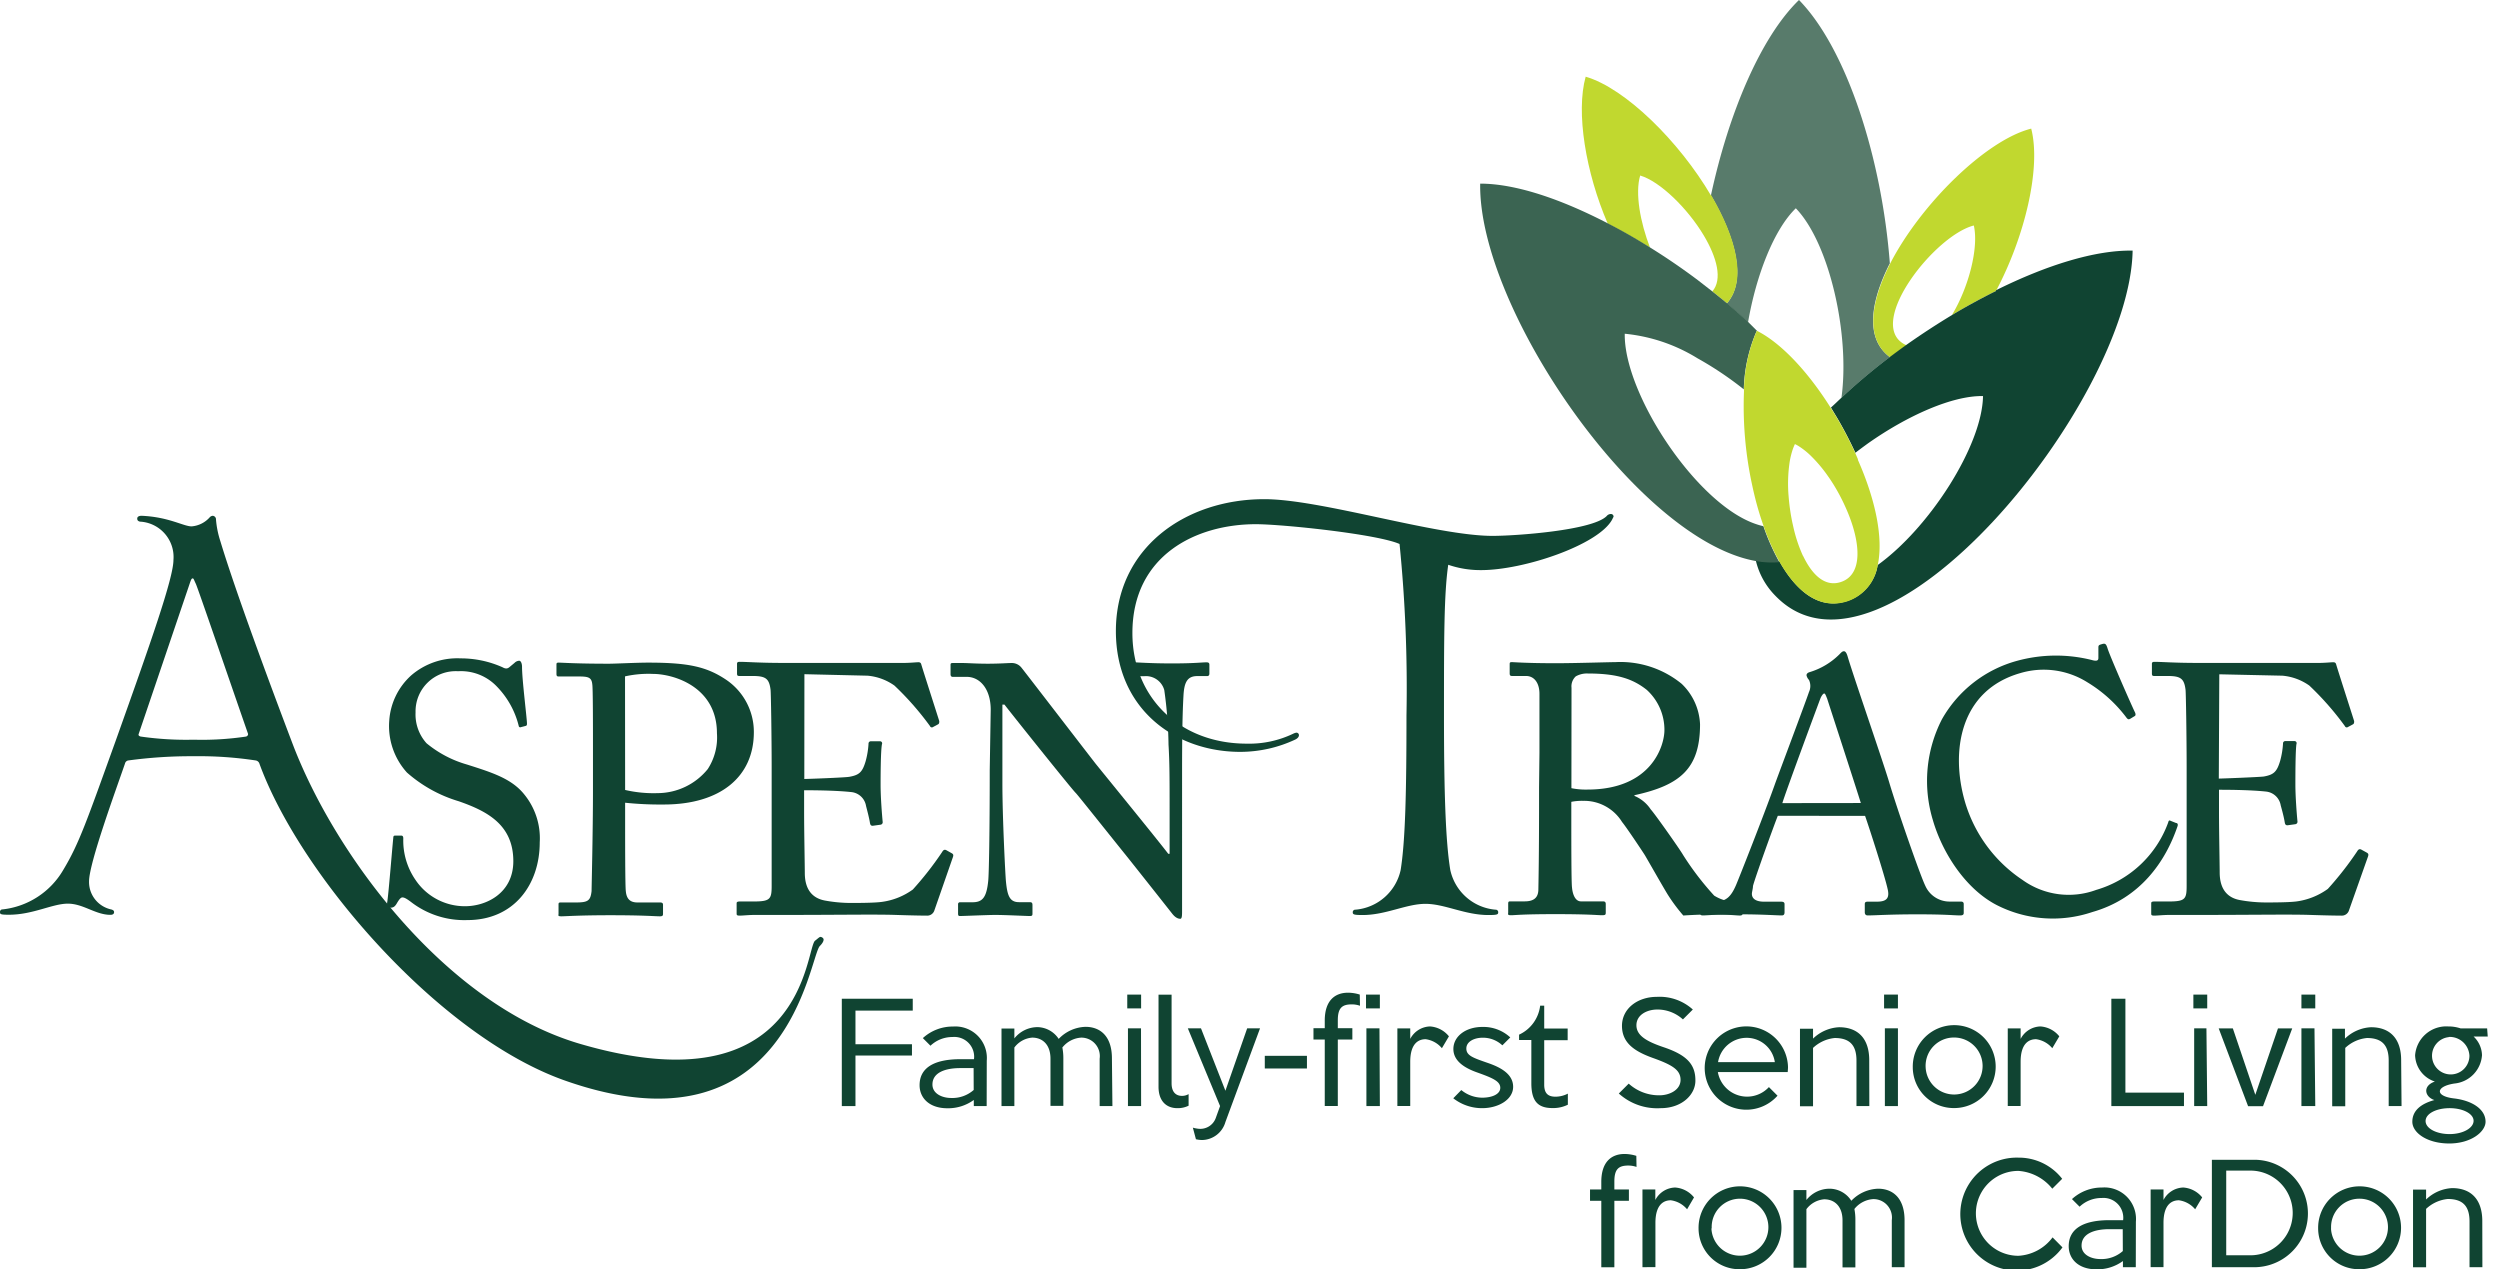
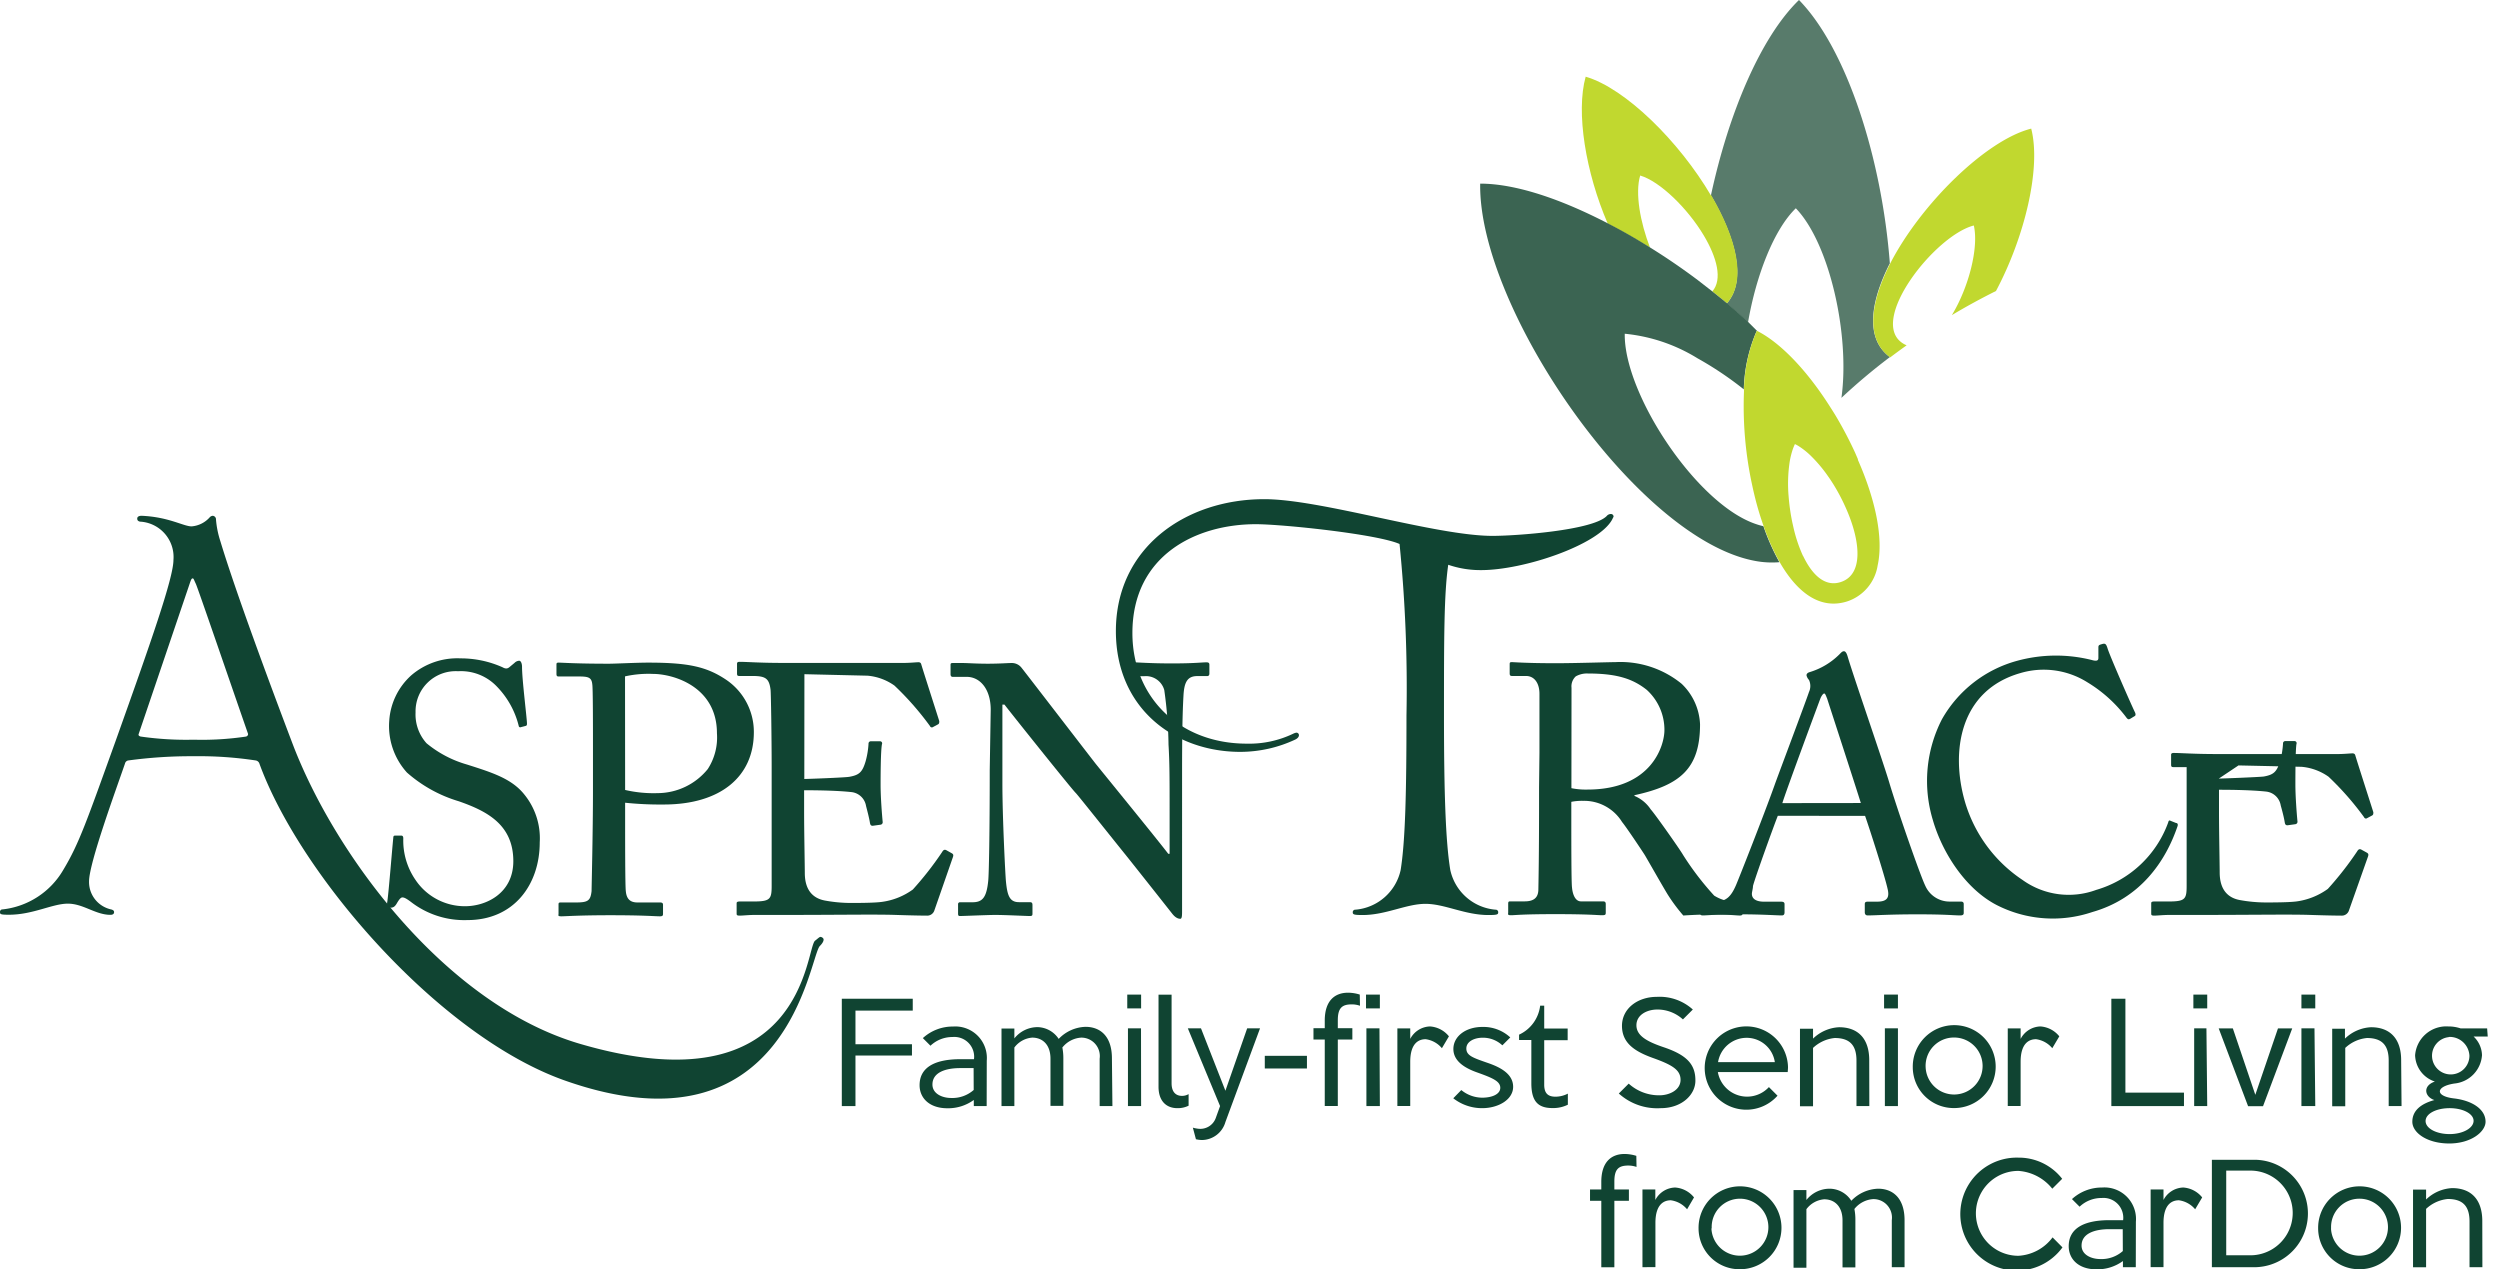
<svg xmlns="http://www.w3.org/2000/svg" id="Layer_1" data-name="Layer 1" viewBox="0 0 252.67 128.29">
  <defs>
    <style>.cls-1{fill:#104432;}.cls-2{fill:#587b6b;}.cls-3{fill:#c1d82f;}.cls-4{fill:#3b6452;}</style>
  </defs>
  <title>Artboard 1</title>
  <path class="cls-1" d="M149.7,57.62a10,10,0,0,1-3.33-.54c-.43,3-.43,7.37-.43,15.21,0,7.69.16,12.75.64,15.65a5.12,5.12,0,0,0,4.57,4,.25.25,0,0,1,.27.27c0,.22-.11.27-1,.27-2.37,0-4.41-1.13-6.35-1.13s-4,1.13-6.35,1.13c-.86,0-1-.05-1-.27a.25.25,0,0,1,.27-.27,5.12,5.12,0,0,0,4.57-4c.48-3,.59-8,.59-15.65a146,146,0,0,0-.7-17.31c-2.26-1-11.84-2-14.53-2-6,0-12.47,3.12-12.47,11,0,6.51,4.78,11.18,11.56,11.18a10.27,10.27,0,0,0,4.68-1,1.18,1.18,0,0,1,.32-.11.25.25,0,0,1,.27.27c0,.16-.16.33-.38.43a13.12,13.12,0,0,1-5.54,1.24c-6.61,0-12.58-4.35-12.58-12.21,0-8.39,7-13.33,15-13.33,5.75,0,17.33,3.71,23.08,3.71,2.26,0,10.07-.54,11.52-2a.55.55,0,0,1,.43-.21.26.26,0,0,1,.27.27l-.16.32C161.5,55.09,154,57.62,149.7,57.62Z" />
  <path class="cls-1" d="M25.86,76.86a38.22,38.22,0,0,0-6.24-.43,47.23,47.23,0,0,0-6.67.43.41.41,0,0,0-.32.32C11.72,79.82,9,87.24,9,89.07a2.84,2.84,0,0,0,2.26,2.85c.16.05.27.11.27.27s-.11.27-.37.27c-1.51,0-2.74-1.13-4.3-1.13S3.33,92.45.91,92.45c-.86,0-.91-.05-.91-.27a.25.25,0,0,1,.27-.27,8.12,8.12,0,0,0,6.13-4C8,85.25,8.76,83,11.67,74.93c3.55-9.95,5.86-16.51,5.86-18.34a3.58,3.58,0,0,0-3.39-3.87c-.22-.06-.27-.16-.27-.32s.16-.27.43-.27c2.74.11,4.25,1.07,5.06,1.07a2.73,2.73,0,0,0,1.83-.91.46.46,0,0,1,.32-.16.36.36,0,0,1,.32.38,9.38,9.38,0,0,0,.43,2.15c1.51,5,4.84,14,7.26,20.38C33.77,86.33,45,101.49,58.59,105.49c22.79,6.69,22.82-9.67,23.79-10.42.22-.16.43-.38.54-.38s.32.11.32.27-.11.38-.38.65c-1.07,1.08-3.21,21.54-25.76,13.6-12.64-4.45-26.73-20.68-30.87-32A.48.48,0,0,0,25.86,76.86Zm-1-2.42a.25.25,0,0,0,.21-.27C23.33,69.17,20,59.44,19.79,59s-.21-.54-.32-.54-.16.11-.32.59L14,74.23c0,.11.05.16.21.21a32.29,32.29,0,0,0,5.38.32A30.26,30.26,0,0,0,24.89,74.44Z" />
  <path class="cls-1" d="M41.5,91.13c-.43-.32-.65-.43-.83-.43s-.36.25-.57.61-.39.43-.64.43-.4-.18-.32-.58c.14-.9.5-5.45.61-6.49,0-.22.11-.22.25-.22l.54,0c.14,0,.22.07.22.29A7,7,0,0,0,42,88.94a6,6,0,0,0,5,2.65c2.15,0,4.88-1.32,4.88-4.55,0-3.69-2.65-5.06-5.52-6.06a13.9,13.9,0,0,1-5.23-2.9,7,7,0,0,1-1.79-5.23,6.76,6.76,0,0,1,2.22-4.59,7.13,7.13,0,0,1,5-1.72,10.32,10.32,0,0,1,4.23.9c.32.18.5.14.68,0L52,67a.71.71,0,0,1,.47-.22c.18,0,.29.29.29.61,0,1.26.46,4.91.5,5.7,0,.18,0,.25-.18.29l-.43.11a.15.15,0,0,1-.22-.11,8.68,8.68,0,0,0-2.22-4,5,5,0,0,0-3.91-1.54A4.06,4.06,0,0,0,42,72a4.35,4.35,0,0,0,1.11,3.12,11.27,11.27,0,0,0,4.09,2.15c2.47.79,4.48,1.4,5.77,3a7,7,0,0,1,1.58,4.87c0,4.23-2.58,7.85-7.31,7.85A8.81,8.81,0,0,1,41.5,91.13Z" />
  <path class="cls-1" d="M63.18,83c0,1.69,0,6.56.07,7.06.07.79.43,1.15,1.18,1.15h2.29c.25,0,.29.11.29.25v.86c0,.18,0,.29-.32.29-.5,0-1.62-.11-5-.11-3.15,0-4.55.11-4.95.11s-.29-.11-.29-.25v-.9c0-.18,0-.25.22-.25h1.54c1.22,0,1.47-.18,1.58-1.15,0-.36.14-6,.14-10.11V75.79c0-2.37,0-6.27-.07-6.63-.07-.72-.43-.79-1.4-.79h-2c-.18,0-.22-.07-.22-.29v-.86c0-.18,0-.25.22-.25.39,0,1.68.11,5.09.11.65,0,2.76-.11,3.94-.11,4.05,0,5.95.39,8,1.8A6.36,6.36,0,0,1,76.19,74c0,4.52-3.4,7.31-9.1,7.31a34.3,34.3,0,0,1-3.91-.18Zm0-3.16a12.73,12.73,0,0,0,3.3.32,6.55,6.55,0,0,0,5.05-2.43,5.86,5.86,0,0,0,.93-3.62c0-4.7-4.37-6-6.49-6a10.83,10.83,0,0,0-2.8.25Z" />
  <path class="cls-1" d="M81.29,78.73c.29,0,4.12-.14,4.55-.22,1-.18,1.32-.46,1.65-1.58a8.47,8.47,0,0,0,.29-1.76.23.23,0,0,1,.25-.25l.89,0a.21.21,0,0,1,.22.29C89,75.86,89,78.8,89,79.33c0,1.26.14,3,.21,3.73a.25.25,0,0,1-.21.29l-.79.11c-.18,0-.25-.07-.29-.32-.07-.46-.29-1.29-.39-1.68A1.68,1.68,0,0,0,86,80.05c-1.68-.18-4.16-.18-4.73-.18v2.22c0,1.94.07,5.41.07,6.13,0,1.86.93,2.58,2,2.79a14.7,14.7,0,0,0,2.65.25c.61,0,2.4,0,3.15-.11a6.87,6.87,0,0,0,3.12-1.25,32.74,32.74,0,0,0,2.94-3.76c.11-.18.21-.32.43-.22l.57.32c.18.11.18.21.07.5L94.44,92a.76.76,0,0,1-.79.54c-.18,0-1,0-3.12-.07s-5.63,0-11.22,0c-1.33,0-2.33,0-3,0s-1.22.07-1.54.07-.32-.07-.32-.25v-1c0-.14.11-.18.36-.18H76.2c1.65,0,1.79-.25,1.79-1.58v-12c0-3-.07-7.46-.11-7.81-.14-1.15-.5-1.4-1.83-1.4H74.77c-.18,0-.28,0-.28-.25v-1c0-.11.07-.18.25-.18.79,0,2,.11,4.41.11h1.58c3.55,0,7.1,0,10.65,0,.57,0,1.25-.07,1.43-.07s.25.07.29.18c.14.5,1.72,5.41,1.83,5.77,0,.14,0,.25-.11.32l-.54.29c-.11.07-.25,0-.29-.11a29.66,29.66,0,0,0-3.59-4.09,5.51,5.51,0,0,0-2.72-1l-6.38-.15Z" />
  <path class="cls-1" d="M100.13,71.74c0-2.11-1.08-3.3-2.37-3.33l-1.47,0c-.18,0-.22-.15-.22-.25v-.93c0-.14,0-.22.22-.22s.46,0,1,0,1.32.07,2.54.07,2-.07,2.4-.07a1.24,1.24,0,0,1,1,.46c.18.21,7.13,9.25,7.53,9.75s6.45,7.92,7.31,9.07h.14V82c0-3.19,0-4.95-.11-6.74a42.47,42.47,0,0,0-.43-5.52,1.92,1.92,0,0,0-2-1.4h-1.15c-.14,0-.21-.07-.21-.25v-.93a.19.19,0,0,1,.21-.22c.5,0,1.65.11,3.94.11s3-.11,3.48-.11c.25,0,.29.11.29.25v.89c0,.15-.07.25-.22.25h-1c-1,0-1.33.61-1.4,2-.14,2.4-.14,5.95-.14,8.28V92c0,.5,0,.86-.18.86-.43,0-.75-.43-.86-.57s-2.15-2.73-4.37-5.52c-2.51-3.12-5.13-6.42-5.34-6.63-.39-.36-7-8.64-7.2-8.93h-.21v8c0,3.33.29,9.17.36,9.89.14,1.4.36,2.08,1.32,2.08h1.08c.25,0,.28.11.28.32v.79c0,.21,0,.29-.28.29s-2.51-.11-3.48-.11c-.75,0-3.23.11-3.58.11-.14,0-.18-.07-.18-.25v-.93a.19.19,0,0,1,.22-.21h1.22c1,0,1.44-.43,1.61-2.19.07-.68.15-4.77.15-11.15Z" />
  <path class="cls-1" d="M155.59,76.11c0-2.66,0-5,0-6s-.47-1.79-1.36-1.79h-1.43c-.18,0-.22-.11-.22-.25v-.9c0-.18,0-.25.22-.25s1.43.11,4.45.11c2,0,5.34-.11,6-.11a9.78,9.78,0,0,1,6.71,2.19,6,6,0,0,1,1.86,4.09c0,4.48-2,6.16-6.63,7.17v.07a3.66,3.66,0,0,1,1.65,1.37c.43.46,3,4.12,3.26,4.59a29,29,0,0,0,3.15,4.12,4.14,4.14,0,0,0,2.58.61c.25,0,.29.14.29.29v.79c0,.22,0,.32-.29.32s-1.22-.11-2.8-.11c-1,0-2.37.07-2.9.11a17.32,17.32,0,0,1-1.5-2c-.29-.43-2.22-3.83-2.4-4.12s-1.87-2.83-2.29-3.33A4.5,4.5,0,0,0,160,80.94a5.36,5.36,0,0,0-1.19.1v2c0,2.11,0,6.13.07,6.66.07.76.36,1.4.9,1.4H162c.25,0,.29.11.29.29v.79c0,.25,0,.32-.39.32s-1.29-.11-4.7-.11-4.09.11-4.48.11-.29-.11-.29-.29v-.82c0-.18,0-.29.18-.29h1.47c.79,0,1.4-.25,1.4-1.22.07-3.55.07-6.92.07-10.32Zm3.23,3.55a7.33,7.33,0,0,0,1.62.14c6.52,0,7.78-4.48,7.78-6a5.45,5.45,0,0,0-1.79-4.08c-1.4-1.11-3-1.65-5.95-1.65a2.28,2.28,0,0,0-1.22.29,1.37,1.37,0,0,0-.43,1.15Z" />
  <path class="cls-1" d="M179.68,82.45c-.36.89-2.33,6.34-2.51,7.1,0,.25-.11.61-.11.79,0,.5.43.79,1.22.79H180c.25,0,.36.07.36.25v.82c0,.25-.11.32-.28.32-.5,0-2-.11-4.09-.11-2.62,0-3.4.11-3.91.11-.18,0-.25-.07-.25-.29v-.86a.25.25,0,0,1,.29-.25h1.25c1.08,0,1.58-.5,2.08-1.65.25-.57,2.87-7.21,3.91-10.14.25-.72,3.15-8.42,3.47-9.39a1.44,1.44,0,0,0,0-1.22,1,1,0,0,1-.25-.47c0-.11.07-.25.32-.32a7.22,7.22,0,0,0,3-1.79c.18-.18.29-.32.46-.32s.29.21.4.61c.68,2.26,3.47,10.29,4.16,12.58.83,2.8,3.15,9.46,3.66,10.5A2.68,2.68,0,0,0,197,91.12h1.19c.21,0,.28.11.28.25v.9c0,.18-.11.25-.36.25-.65,0-1.4-.11-4.3-.11s-4.23.11-5.05.11c-.18,0-.29-.11-.29-.32v-.82c0-.21.11-.25.32-.25h.9c1,0,1.33-.36,1.07-1.36-.29-1.29-1.76-5.88-2.26-7.31Zm8.39-1.29c-.32-1.07-3.23-10-3.41-10.57-.11-.25-.18-.5-.29-.5s-.29.25-.4.54c-.18.47-3.58,9.64-3.83,10.54Z" />
  <path class="cls-1" d="M201.78,91.46c-3.15-1.64-5.49-5.3-6.44-8.61a13.64,13.64,0,0,1,.92-10.14,12.49,12.49,0,0,1,7.63-5.93,14.88,14.88,0,0,1,7.5-.08c.52.15.69.07.69-.2V65.43c0-.23.08-.25.39-.34s.4,0,.54.45c.19.66,2.32,5.53,2.76,6.44.08.16.09.31,0,.38l-.48.29c-.16.08-.24.07-.42-.18a13.94,13.94,0,0,0-3.9-3.51,8.29,8.29,0,0,0-6.75-.94c-6.17,1.75-7.09,7.94-5.63,13a14.35,14.35,0,0,0,5.83,7.92,8,8,0,0,0,7.44,1,11,11,0,0,0,7.27-6.8c.05-.21.11-.26.25-.18l.55.22c.12,0,.21.09.16.29-1.21,3.59-3.77,7.33-8.63,8.71A12.46,12.46,0,0,1,201.78,91.46Z" />
-   <path class="cls-1" d="M224.25,78.69c.29,0,4.12-.15,4.55-.21,1-.18,1.32-.47,1.65-1.58a8.4,8.4,0,0,0,.29-1.75.23.23,0,0,1,.25-.25l.9,0a.21.21,0,0,1,.21.29c-.11.61-.11,3.55-.11,4.09,0,1.25.14,3,.21,3.73a.25.25,0,0,1-.21.29l-.79.11c-.18,0-.25-.07-.29-.32-.07-.47-.29-1.29-.4-1.68A1.68,1.68,0,0,0,229,80c-1.68-.18-4.16-.18-4.73-.18v2.22c0,1.94.07,5.41.07,6.13,0,1.86.93,2.58,2,2.79a14.73,14.73,0,0,0,2.65.25c.61,0,2.4,0,3.16-.11a7,7,0,0,0,3.12-1.26,33,33,0,0,0,2.94-3.76c.11-.18.21-.32.43-.22l.58.32c.18.11.18.22.07.5L237.41,92a.76.76,0,0,1-.79.54c-.18,0-1,0-3.12-.07s-5.63,0-11.22,0c-1.33,0-2.33,0-3,0s-1.22.07-1.54.07-.32-.07-.32-.25v-1c0-.15.11-.18.36-.18h1.43c1.65,0,1.79-.25,1.79-1.58v-12c0-3-.07-7.46-.11-7.81-.14-1.15-.5-1.4-1.83-1.4h-1.29c-.18,0-.28,0-.28-.25v-1c0-.11.07-.18.25-.18.79,0,2,.11,4.41.11h1.58c3.55,0,7.1,0,10.65,0,.57,0,1.25-.07,1.43-.07s.25.07.29.18c.14.5,1.72,5.41,1.83,5.77,0,.14,0,.25-.11.32l-.54.29c-.11.07-.25,0-.29-.11a29.51,29.51,0,0,0-3.59-4.09,5.54,5.54,0,0,0-2.72-1l-6.38-.14Z" />
+   <path class="cls-1" d="M224.25,78.69c.29,0,4.12-.15,4.55-.21,1-.18,1.32-.47,1.65-1.58a8.4,8.4,0,0,0,.29-1.75.23.23,0,0,1,.25-.25l.9,0a.21.21,0,0,1,.21.29c-.11.61-.11,3.55-.11,4.09,0,1.25.14,3,.21,3.73a.25.25,0,0,1-.21.29l-.79.11c-.18,0-.25-.07-.29-.32-.07-.47-.29-1.29-.4-1.68A1.68,1.68,0,0,0,229,80c-1.68-.18-4.16-.18-4.73-.18v2.22c0,1.94.07,5.41.07,6.13,0,1.86.93,2.58,2,2.79a14.73,14.73,0,0,0,2.65.25c.61,0,2.4,0,3.16-.11a7,7,0,0,0,3.12-1.26,33,33,0,0,0,2.94-3.76c.11-.18.21-.32.43-.22l.58.32c.18.11.18.22.07.5L237.41,92a.76.76,0,0,1-.79.54c-.18,0-1,0-3.12-.07s-5.63,0-11.22,0c-1.33,0-2.33,0-3,0s-1.22.07-1.54.07-.32-.07-.32-.25v-1c0-.15.11-.18.36-.18h1.43c1.65,0,1.79-.25,1.79-1.58v-12h-1.29c-.18,0-.28,0-.28-.25v-1c0-.11.07-.18.25-.18.79,0,2,.11,4.41.11h1.58c3.55,0,7.1,0,10.65,0,.57,0,1.25-.07,1.43-.07s.25.07.29.18c.14.5,1.72,5.41,1.83,5.77,0,.14,0,.25-.11.32l-.54.29c-.11.07-.25,0-.29-.11a29.51,29.51,0,0,0-3.59-4.09,5.54,5.54,0,0,0-2.72-1l-6.38-.14Z" />
  <path class="cls-2" d="M191,26.58C190.2,16.12,186.7,5,181.82,0c-3.88,3.76-7.12,11.47-8.9,19.75,2.52,4.29,3.65,8.61,1.59,10.93.74.62,1.46,1.26,2.16,1.9.82-4.75,2.62-9.39,4.83-11.53,3.4,3.52,5.49,12.79,4.61,19.16a61.13,61.13,0,0,1,4.9-4.12v0c-2.52-1.85-2-5.56,0-9.49" />
  <path class="cls-3" d="M205.29,13c-4.58,1.16-11.16,7.64-14.25,13.63-2,3.93-2.55,7.64,0,9.49h0c.54-.41,1.1-.82,1.66-1.22a2.37,2.37,0,0,1-.32-.16c-3.7-2.2,3.16-10.94,7.11-11.95C200,25,199,29,197.27,31.85c1.48-.89,3-1.71,4.46-2.44C204.61,24,206.32,17,205.29,13" />
-   <path class="cls-1" d="M201.73,29.41c-1.48.74-3,1.56-4.46,2.44s-3.09,1.94-4.59,3q-.84.6-1.66,1.22h0a60.71,60.71,0,0,0-4.9,4.12c-.37.34-.72.69-1.07,1l.64,1.06c.67,1.14,1.28,2.32,1.83,3.51.4-.31.81-.61,1.22-.91,4-2.83,8.58-4.88,11.68-4.82-.08,5-5.4,13.31-10.65,17.08a4.57,4.57,0,0,1-3.07,3.63c-2.76.92-5.09-.87-6.85-4a9.32,9.32,0,0,1-2.4-.12,7.51,7.51,0,0,0,2,3.61c10.8,11.16,35.83-19.63,36.09-34.9-3.79-.07-8.73,1.48-13.8,4" />
  <path class="cls-3" d="M172.92,19.75c-3.2-5.44-8.64-10.83-12.66-12-1,3.6,0,9.67,2.23,14.85,1.42.74,2.86,1.56,4.28,2.44-1-2.58-1.53-5.53-1-7.3,2,.59,4.79,3.31,6.43,6.06,1.32,2.21,1.92,4.45.86,5.65.5.4,1,.8,1.48,1.21,2.06-2.32.93-6.64-1.59-10.93" />
  <path class="cls-4" d="M178.22,53.18a6.36,6.36,0,0,1-.74-.21c-6-2-13.37-13.17-13.27-19.24a17.14,17.14,0,0,1,7.35,2.48,34.39,34.39,0,0,1,4.68,3.14l0,0a15.74,15.74,0,0,1,1.3-5.89l.12.06-1-1c-.7-.64-1.42-1.28-2.16-1.9-.49-.41-1-.81-1.48-1.2l-1.39-1.08c-1.58-1.19-3.22-2.31-4.88-3.34-1.42-.89-2.85-1.71-4.28-2.44-4.71-2.44-9.28-4-12.87-4-.21,12.52,15.88,36,27.84,38.14a9.14,9.14,0,0,0,2.4.12,22.29,22.29,0,0,1-1.62-3.65" />
  <path class="cls-3" d="M182.24,56.22a14.86,14.86,0,0,1-1-3l-.09-.4a21.07,21.07,0,0,1-.38-2.67,14.87,14.87,0,0,1,.11-3.48,7.85,7.85,0,0,1,.23-1,5.14,5.14,0,0,1,.3-.79l.21.11.09.05a7.55,7.55,0,0,1,1.38,1.1,14.15,14.15,0,0,1,1.67,2c.18.25.35.51.52.78a19.56,19.56,0,0,1,1.25,2.36c1.49,3.31,1.87,6.76-.47,7.54-1.6.54-2.91-.7-3.84-2.67m5.56-9.73-.29-.67a39.5,39.5,0,0,0-1.83-3.51c-.21-.36-.43-.71-.65-1.05-2.2-3.49-4.86-6.41-7.33-7.7l-.12-.06a15.68,15.68,0,0,0-1.3,5.89l0,.25a37.57,37.57,0,0,0,.83,9.47c.2.94.43,1.86.7,2.75q.21.69.44,1.34a22.24,22.24,0,0,0,1.62,3.65c1.76,3.09,4.09,4.88,6.85,4a4.57,4.57,0,0,0,3.07-3.63c.62-2.81-.27-6.77-2-10.68" />
  <polygon class="cls-1" points="92.25 102.14 86.46 102.14 86.46 105.54 92.17 105.54 92.17 106.68 86.46 106.68 86.46 111.79 85.08 111.79 85.08 100.94 92.25 100.94 92.25 102.14" />
  <path class="cls-1" d="M99.72,111.79h-1.3v-.62a4.4,4.4,0,0,1-2.66.84c-1.86,0-2.82-1.06-2.82-2.33,0-1.7,1.37-2.63,4.13-2.63h1.37a2,2,0,0,0-2.17-2.24,3.21,3.21,0,0,0-2.23.88l-.77-.77a4.47,4.47,0,0,1,3.05-1.17,3.19,3.19,0,0,1,3.41,3.46Zm-1.32-3.84H97.06c-1.53,0-2.82.45-2.82,1.66,0,.94,1,1.36,1.89,1.36a3.24,3.24,0,0,0,2.28-.81Z" />
  <path class="cls-1" d="M112.43,111.79h-1.29V107a1.87,1.87,0,0,0-1.86-2.13,2.64,2.64,0,0,0-1.91,1,5.68,5.68,0,0,1,.1,1.15v4.75h-1.3V107c0-1.43-.81-2.13-1.85-2.13a2.49,2.49,0,0,0-1.8,1v5.92h-1.3v-7.84h1.3v1a3,3,0,0,1,2.35-1.14A2.62,2.62,0,0,1,107,105a3.91,3.91,0,0,1,2.71-1.22c1.43,0,2.67.88,2.67,3.19Z" />
  <path class="cls-1" d="M115.33,101.92h-1.4v-1.4h1.4Zm0,9.87H114v-7.86h1.32Z" />
  <path class="cls-1" d="M120.13,111.75A2.47,2.47,0,0,1,119,112c-1.15,0-1.91-.75-1.91-2.16v-9.31h1.32v8.95c0,.87.41,1.28,1.07,1.28a1.35,1.35,0,0,0,.65-.18Z" />
  <path class="cls-1" d="M127.35,103.93l-3.5,9.47a2.5,2.5,0,0,1-2.38,1.82,2.83,2.83,0,0,1-.6-.08l-.31-1.17a3.13,3.13,0,0,0,.56.11,1.66,1.66,0,0,0,1.76-1.1l.43-1.19-3.26-7.86h1.33l2.47,6.31,2.2-6.31Z" />
  <rect class="cls-1" x="127.83" y="106.71" width="4.26" height="1.28" />
  <path class="cls-1" d="M137.45,101.65a2.53,2.53,0,0,0-.83-.14c-1,0-1.41.38-1.41,1.61v.8h1.47v1.14h-1.47v6.72h-1.32v-6.72h-1.14v-1.14h1.14v-.77c0-2,1-2.82,2.36-2.82a4.06,4.06,0,0,1,1.18.19Z" />
  <path class="cls-1" d="M139.46,101.92h-1.4v-1.4h1.4Zm0,9.87H138.1v-7.86h1.32Z" />
  <path class="cls-1" d="M145.73,105.94a2.59,2.59,0,0,0-1.64-.91c-.58,0-1.56.27-1.56,2.29v4.46h-1.3v-7.84h1.3V105a2.33,2.33,0,0,1,2-1.26,2.68,2.68,0,0,1,1.91,1Z" />
  <path class="cls-1" d="M149.8,112a4.71,4.71,0,0,1-2.92-1l.81-.83a3.36,3.36,0,0,0,2.12.77c.95,0,1.82-.33,1.82-1s-.81-1-2.28-1.53c-1.24-.43-2.46-1.13-2.46-2.39s1.22-2.23,2.94-2.23a4,4,0,0,1,2.81,1.06l-.8.8a2.87,2.87,0,0,0-2-.77c-.81,0-1.64.37-1.64,1.09s.67.94,2.2,1.47c1.24.43,2.53,1.1,2.53,2.4S151.43,112,149.8,112Z" />
  <path class="cls-1" d="M158.46,111.65a3.33,3.33,0,0,1-1.55.34c-1.47,0-2.14-.68-2.14-2.52v-4.36h-1.24v-.54a3.7,3.7,0,0,0,2.13-2.93h.41v2.31h2.37v1.18h-2.37v4.49c0,.87.37,1.22,1.14,1.22a2.71,2.71,0,0,0,1.25-.31Z" />
  <path class="cls-1" d="M167.85,112a5.79,5.79,0,0,1-4.24-1.48l1-1a4.55,4.55,0,0,0,3.11,1.18c1,0,2.13-.53,2.13-1.56s-.88-1.53-2.84-2.23c-1.79-.65-3.08-1.49-3.08-3.23s1.57-2.93,3.52-2.93a5,5,0,0,1,3.64,1.28l-1,1a3.83,3.83,0,0,0-2.57-1c-1.1,0-2.13.56-2.13,1.59s1,1.64,2.84,2.25c2.2.76,3.12,1.67,3.12,3.31C171.38,110.61,170,112,167.85,112Z" />
  <path class="cls-1" d="M180.68,108.35h-7.06a3,3,0,0,0,5.16,1.52l.87.87a4.21,4.21,0,1,1,1.06-2.89C180.71,108,180.69,108.2,180.68,108.35Zm-1.3-1a2.88,2.88,0,0,0-2.84-2.46,2.93,2.93,0,0,0-2.9,2.46Z" />
  <path class="cls-1" d="M188.93,111.79h-1.3v-4.61c0-1.53-.67-2.27-2.2-2.27a3.72,3.72,0,0,0-2.19,1v5.9h-1.32v-7.84h1.32v1a4.07,4.07,0,0,1,2.63-1.15c1.91,0,3.05,1.14,3.05,3.33Z" />
  <path class="cls-1" d="M191.82,101.92h-1.4v-1.4h1.4Zm0,9.87h-1.32v-7.86h1.32Z" />
  <path class="cls-1" d="M193.32,107.86a4.19,4.19,0,1,1,4.19,4.13A4.14,4.14,0,0,1,193.32,107.86Zm1.3,0a2.88,2.88,0,1,0,2.88-3A2.86,2.86,0,0,0,194.62,107.86Z" />
  <path class="cls-1" d="M207.42,105.94a2.59,2.59,0,0,0-1.64-.91c-.58,0-1.56.27-1.56,2.29v4.46h-1.3v-7.84h1.3V105a2.33,2.33,0,0,1,2-1.26,2.68,2.68,0,0,1,1.91,1Z" />
  <polygon class="cls-1" points="220.73 111.79 213.39 111.79 213.39 100.94 214.81 100.94 214.81 110.43 220.73 110.43 220.73 111.79" />
  <path class="cls-1" d="M223.08,101.92h-1.4v-1.4h1.4Zm0,9.87h-1.32v-7.86H223Z" />
  <polygon class="cls-1" points="231.67 103.94 228.72 111.8 227.21 111.8 224.24 103.94 225.67 103.94 227.94 110.65 230.23 103.94 231.67 103.94" />
  <path class="cls-1" d="M234,101.92h-1.4v-1.4H234Zm0,9.87H232.6v-7.86h1.32Z" />
  <path class="cls-1" d="M242.72,111.79h-1.3v-4.61c0-1.53-.67-2.27-2.2-2.27a3.71,3.71,0,0,0-2.19,1v5.9h-1.32v-7.84H237v1a4.07,4.07,0,0,1,2.63-1.15c1.91,0,3.05,1.14,3.05,3.33Z" />
  <path class="cls-1" d="M251.43,104.76H250a2.67,2.67,0,0,1,.85,1.89,3.09,3.09,0,0,1-2.79,2.86c-1.91.29-2,1.29,0,1.51,1.8.22,3.15,1.09,3.15,2.35,0,1-1.44,2.2-3.67,2.2s-3.73-1.08-3.73-2.2.87-1.82,2.23-2.19c-1-.33-1.21-1.44.05-1.87a2.88,2.88,0,0,1-2-2.66,3.16,3.16,0,0,1,3.35-2.91,3.94,3.94,0,0,1,1.26.2h2.67ZM247.58,112c-1.36,0-2.43.56-2.43,1.3s1.07,1.32,2.43,1.32S250,114,250,113.28,248.92,112,247.58,112Zm-.08-7.18a1.89,1.89,0,1,0,2.08,1.87A2,2,0,0,0,247.5,104.8Z" />
  <path class="cls-1" d="M165.4,117.94a2.53,2.53,0,0,0-.83-.14c-1,0-1.41.38-1.41,1.62v.8h1.47v1.14h-1.47v6.72h-1.32v-6.72h-1.14v-1.14h1.14v-.77c0-2,1-2.82,2.36-2.82a4.07,4.07,0,0,1,1.18.19Z" />
  <path class="cls-1" d="M170.51,122.22a2.6,2.6,0,0,0-1.64-.91c-.58,0-1.56.27-1.56,2.29v4.47H166v-7.85h1.3v1.06a2.33,2.33,0,0,1,2-1.26,2.68,2.68,0,0,1,1.91,1Z" />
  <path class="cls-1" d="M171.67,124.15a4.19,4.19,0,1,1,4.19,4.13A4.14,4.14,0,0,1,171.67,124.15Zm1.3,0a2.88,2.88,0,1,0,2.88-3A2.86,2.86,0,0,0,173,124.15Z" />
  <path class="cls-1" d="M192.49,128.07H191.2v-4.75a1.87,1.87,0,0,0-1.86-2.13,2.65,2.65,0,0,0-1.92,1,5.6,5.6,0,0,1,.1,1.15v4.75h-1.3v-4.75c0-1.42-.81-2.13-1.85-2.13a2.49,2.49,0,0,0-1.8,1v5.92h-1.3v-7.85h1.3v1a3,3,0,0,1,2.35-1.14,2.63,2.63,0,0,1,2.19,1.22,3.92,3.92,0,0,1,2.71-1.22c1.42,0,2.67.88,2.67,3.19Z" />
  <path class="cls-1" d="M208.45,126.07A5.71,5.71,0,1,1,204,117a5.55,5.55,0,0,1,4.42,2.14l-1,1a4.81,4.81,0,0,0-3.43-1.8,4.29,4.29,0,1,0,0,8.58,4.62,4.62,0,0,0,3.46-1.86Zm-1.36-1.36,1.57,1.57Z" />
  <path class="cls-1" d="M215.86,128.07h-1.3v-.62a4.4,4.4,0,0,1-2.66.84c-1.86,0-2.82-1.06-2.82-2.34,0-1.7,1.37-2.63,4.13-2.63h1.37a2,2,0,0,0-2.17-2.24,3.2,3.2,0,0,0-2.23.88l-.77-.77a4.47,4.47,0,0,1,3.05-1.17,3.19,3.19,0,0,1,3.41,3.46Zm-1.32-3.84H213.2c-1.53,0-2.82.45-2.82,1.66,0,.94,1,1.36,1.89,1.36a3.24,3.24,0,0,0,2.28-.81Z" />
  <path class="cls-1" d="M221.86,122.22a2.6,2.6,0,0,0-1.64-.91c-.58,0-1.56.27-1.56,2.29v4.47h-1.3v-7.85h1.3v1.06a2.33,2.33,0,0,1,2-1.26,2.69,2.69,0,0,1,1.91,1Z" />
  <path class="cls-1" d="M228.06,128.07h-4.51V117.22h4.51a5.43,5.43,0,0,1,0,10.85Zm-.65-9.76H225v8.56h2.44a4.28,4.28,0,1,0,0-8.56Z" />
  <path class="cls-1" d="M234.29,124.15a4.19,4.19,0,1,1,4.19,4.13A4.14,4.14,0,0,1,234.29,124.15Zm1.3,0a2.88,2.88,0,1,0,2.88-3A2.86,2.86,0,0,0,235.6,124.15Z" />
  <path class="cls-1" d="M250.89,128.07h-1.3v-4.62c0-1.53-.66-2.27-2.2-2.27a3.72,3.72,0,0,0-2.19,1v5.9h-1.32v-7.85h1.32v1a4.08,4.08,0,0,1,2.63-1.15c1.91,0,3.05,1.14,3.05,3.33Z" />
</svg>